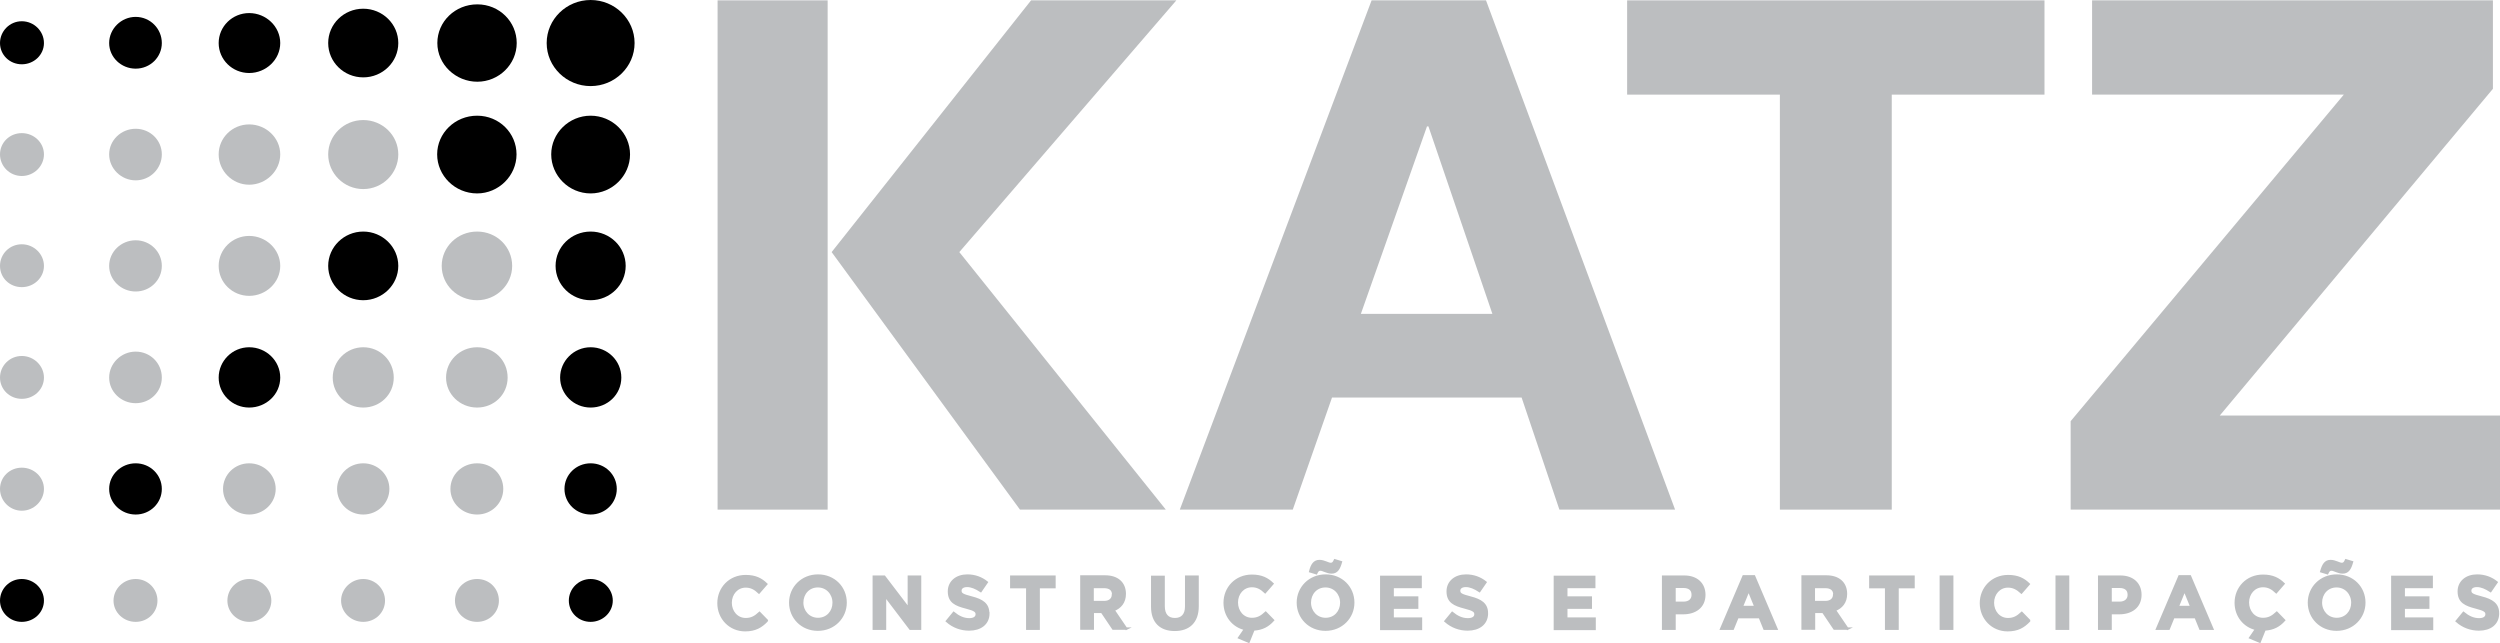
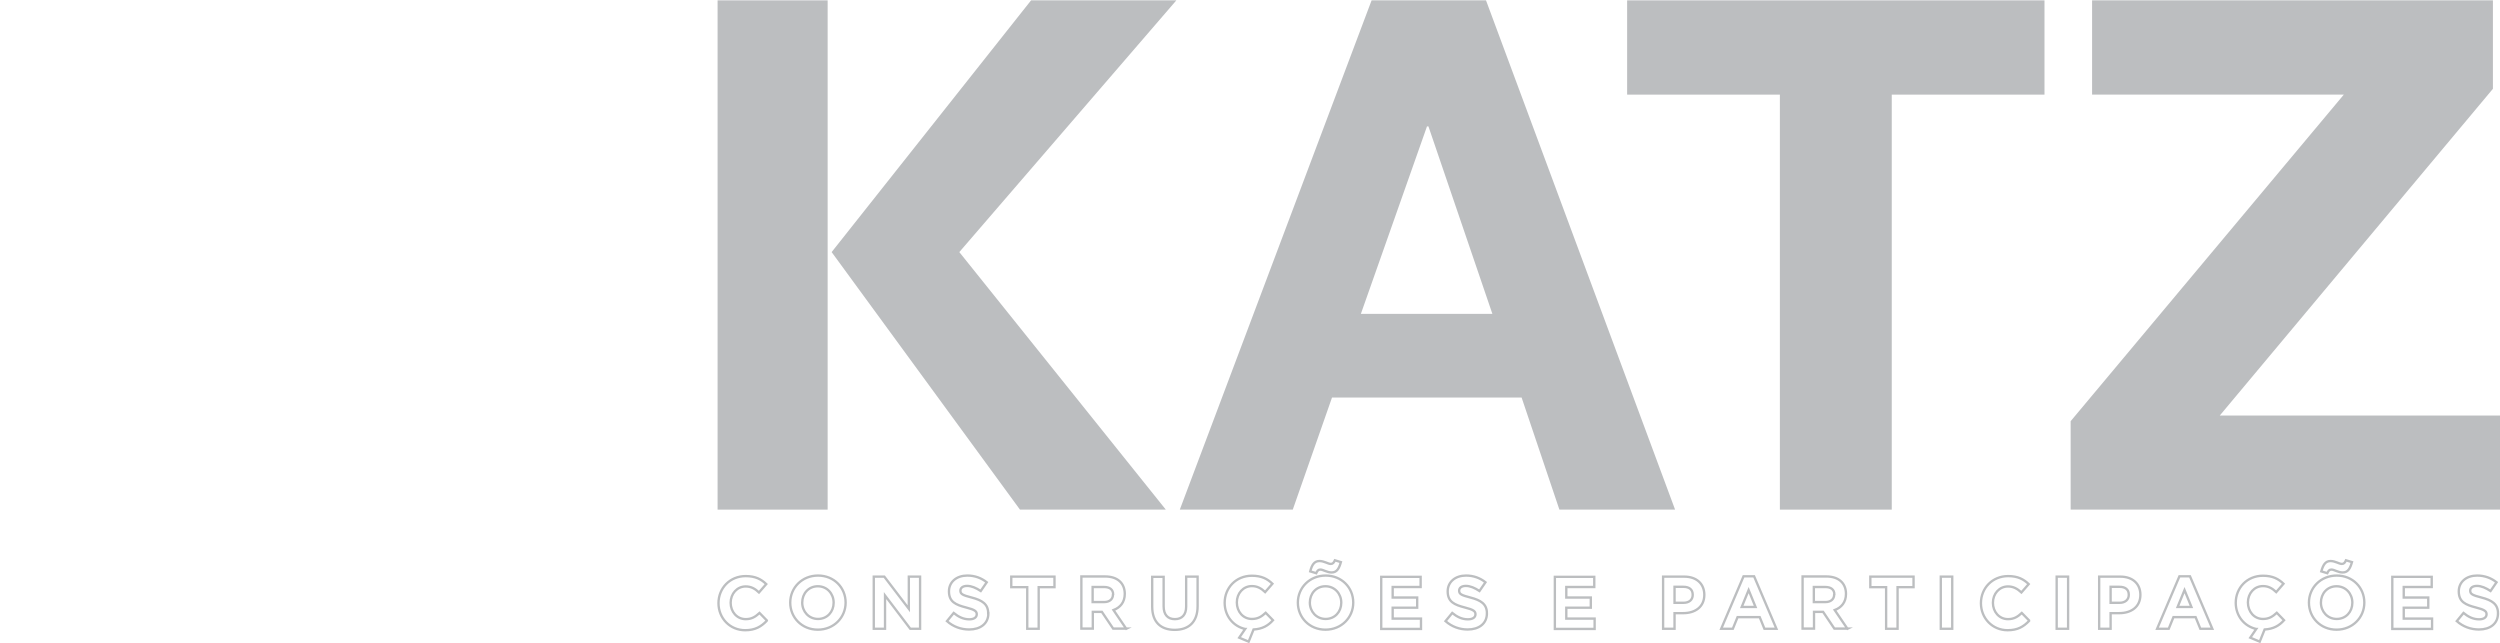
<svg xmlns="http://www.w3.org/2000/svg" id="Layer_1" data-name="Layer 1" width="137.65" height="35.41" viewBox="0 0 137.65 35.41">
  <defs>
    <style>
      .cls-1 {
        clip-path: url(#clippath);
      }

      .cls-2, .cls-3, .cls-4 {
        stroke-width: 0px;
      }

      .cls-2, .cls-5 {
        fill: none;
      }

      .cls-3 {
        fill: #bcbec0;
      }

      .cls-6 {
        clip-path: url(#clippath-1);
      }

      .cls-4 {
        fill: #000;
      }

      .cls-5 {
        stroke: #bcbec0;
        stroke-miterlimit: 6.17;
        stroke-width: .13px;
      }
    </style>
    <clipPath id="clippath">
-       <rect class="cls-2" x="0" width="137.65" height="35.41" />
-     </clipPath>
+       </clipPath>
    <clipPath id="clippath-1">
      <rect class="cls-2" x="0" width="137.65" height="35.41" />
    </clipPath>
  </defs>
  <g class="cls-1">
    <path class="cls-4" d="M32.52,34.24c-.67,0-1.2-.52-1.2-1.17s.53-1.19,1.2-1.19,1.22.54,1.22,1.19-.56,1.17-1.22,1.17" />
-     <path class="cls-4" d="M32.52,28.33c-.8,0-1.44-.63-1.44-1.41s.64-1.41,1.44-1.41,1.44.63,1.44,1.41-.64,1.41-1.44,1.41" />
    <path class="cls-4" d="M32.52,22.44c-.93,0-1.68-.74-1.68-1.65s.75-1.67,1.68-1.67,1.69.74,1.69,1.67-.76,1.65-1.69,1.65" />
    <path class="cls-4" d="M32.52,16.53c-1.07,0-1.93-.85-1.93-1.89s.86-1.89,1.93-1.89,1.93.85,1.93,1.89-.86,1.89-1.93,1.89" />
    <path class="cls-4" d="M32.52,10.65c-1.2,0-2.17-.98-2.17-2.15s.98-2.13,2.17-2.13,2.17.96,2.17,2.13-.98,2.15-2.17,2.15" />
    <path class="cls-4" d="M32.52,4.74c-1.33,0-2.42-1.06-2.42-2.37S31.19,0,32.52,0s2.42,1.06,2.42,2.37-1.09,2.37-2.42,2.37" />
    <path class="cls-4" d="M26.27,10.65c-1.22,0-2.2-.98-2.2-2.15s.98-2.13,2.2-2.13,2.17.96,2.17,2.13-.98,2.15-2.17,2.15" />
    <path class="cls-4" d="M20,16.53c-1.06,0-1.93-.85-1.93-1.89s.87-1.89,1.93-1.89,1.93.85,1.93,1.89-.87,1.89-1.93,1.89" />
    <path class="cls-4" d="M13.72,22.44c-.93,0-1.68-.74-1.68-1.65s.75-1.67,1.68-1.67,1.71.74,1.71,1.67-.78,1.65-1.71,1.65" />
    <path class="cls-4" d="M7.47,28.33c-.8,0-1.46-.63-1.46-1.41s.66-1.41,1.46-1.41,1.44.63,1.44,1.41-.64,1.41-1.44,1.41" />
    <path class="cls-4" d="M1.2,34.24c-.66,0-1.2-.52-1.2-1.17s.53-1.19,1.2-1.19,1.22.54,1.22,1.19-.55,1.17-1.22,1.17" />
    <path class="cls-4" d="M2.42,2.37c0,.65-.55,1.17-1.22,1.17S0,3.02,0,2.37s.53-1.2,1.2-1.2,1.22.54,1.22,1.2" />
    <path class="cls-4" d="M8.91,2.37c0,.78-.64,1.41-1.44,1.41s-1.46-.63-1.46-1.41.66-1.44,1.46-1.44,1.44.65,1.44,1.44" />
    <path class="cls-4" d="M15.43,2.37c0,.91-.78,1.65-1.71,1.65s-1.68-.74-1.68-1.65.75-1.65,1.68-1.65,1.71.74,1.71,1.65" />
    <path class="cls-4" d="M21.93,2.37c0,1.04-.86,1.89-1.93,1.89s-1.93-.85-1.93-1.89.86-1.89,1.93-1.89,1.93.85,1.93,1.89" />
    <path class="cls-4" d="M28.45,2.37c0,1.17-.98,2.13-2.17,2.13s-2.2-.95-2.2-2.13.98-2.13,2.2-2.13,2.17.96,2.17,2.13" />
-     <path class="cls-3" d="M26.27,34.24c-.69,0-1.22-.52-1.22-1.17s.53-1.19,1.22-1.19,1.2.54,1.2,1.19-.53,1.17-1.2,1.17" />
    <path class="cls-3" d="M26.27,28.33c-.82,0-1.47-.63-1.47-1.41s.64-1.41,1.47-1.41,1.44.63,1.44,1.41-.64,1.41-1.44,1.41" />
    <path class="cls-3" d="M26.27,22.44c-.95,0-1.71-.74-1.71-1.65s.75-1.67,1.71-1.67,1.68.74,1.68,1.67-.75,1.65-1.68,1.65" />
    <path class="cls-3" d="M26.27,16.53c-1.09,0-1.95-.85-1.95-1.89s.86-1.89,1.95-1.89,1.93.85,1.93,1.89-.87,1.89-1.93,1.89" />
    <path class="cls-3" d="M20,34.24c-.66,0-1.22-.52-1.22-1.17s.56-1.19,1.22-1.19,1.2.54,1.2,1.19-.53,1.17-1.2,1.17" />
    <path class="cls-3" d="M20,28.33c-.8,0-1.44-.63-1.44-1.41s.64-1.41,1.44-1.41,1.44.63,1.44,1.41-.64,1.41-1.44,1.41" />
-     <path class="cls-3" d="M20,22.44c-.93,0-1.68-.74-1.68-1.65s.75-1.67,1.68-1.67,1.68.74,1.68,1.67-.75,1.65-1.68,1.65" />
    <path class="cls-3" d="M13.72,34.24c-.66,0-1.2-.52-1.2-1.17s.53-1.19,1.2-1.19,1.22.54,1.22,1.19-.56,1.17-1.22,1.17" />
    <path class="cls-3" d="M13.72,28.33c-.8,0-1.44-.63-1.44-1.41s.64-1.41,1.44-1.41,1.46.63,1.46,1.41-.66,1.41-1.46,1.41" />
    <path class="cls-3" d="M7.47,34.24c-.67,0-1.22-.52-1.22-1.17s.55-1.19,1.22-1.19,1.2.54,1.2,1.19-.53,1.17-1.2,1.17" />
    <path class="cls-3" d="M2.42,8.5c0,.65-.55,1.19-1.22,1.19S0,9.15,0,8.5s.53-1.17,1.2-1.17,1.22.52,1.22,1.17" />
    <path class="cls-3" d="M2.42,14.64c0,.65-.55,1.17-1.22,1.17S0,15.3,0,14.64s.53-1.19,1.2-1.19,1.22.54,1.22,1.19" />
    <path class="cls-3" d="M2.42,20.79c0,.65-.55,1.17-1.22,1.17S0,21.44,0,20.79s.53-1.19,1.2-1.19,1.22.54,1.22,1.19" />
    <path class="cls-3" d="M2.42,26.92c0,.65-.55,1.2-1.22,1.2S0,27.57,0,26.92s.53-1.17,1.2-1.17,1.22.52,1.22,1.17" />
    <path class="cls-3" d="M8.91,8.5c0,.78-.64,1.43-1.44,1.43s-1.46-.65-1.46-1.43.66-1.41,1.46-1.41,1.44.63,1.44,1.41" />
    <path class="cls-3" d="M8.91,14.64c0,.78-.64,1.41-1.44,1.41s-1.46-.63-1.46-1.41.66-1.41,1.46-1.41,1.44.63,1.44,1.41" />
    <path class="cls-3" d="M8.91,20.79c0,.78-.64,1.41-1.44,1.41s-1.46-.63-1.46-1.41.66-1.43,1.46-1.43,1.44.63,1.44,1.43" />
    <path class="cls-3" d="M15.43,8.5c0,.91-.78,1.67-1.71,1.67s-1.68-.76-1.68-1.67.75-1.65,1.68-1.65,1.71.74,1.71,1.65" />
    <path class="cls-3" d="M15.43,14.64c0,.91-.78,1.65-1.71,1.65s-1.68-.74-1.68-1.65.75-1.65,1.68-1.65,1.71.74,1.71,1.65" />
    <path class="cls-3" d="M21.93,8.5c0,1.04-.86,1.91-1.93,1.91s-1.93-.87-1.93-1.91.86-1.89,1.93-1.89,1.93.85,1.93,1.89" />
  </g>
  <path class="cls-3" d="M78.57,6.96h.08l3.52,10.32h-7.24l3.64-10.32ZM75.52.02l-10.56,28.04h6.22l2.16-6.17h10.44l2.08,6.17h6.37L81.82.02h-6.3Z" />
  <rect class="cls-3" x="39.51" y=".02" width="6.06" height="28.04" />
  <polygon class="cls-3" points="56.77 .02 45.79 13.88 56.16 28.06 64.19 28.06 52.82 13.88 64.77 .02 56.77 .02" />
  <g class="cls-6">
-     <path class="cls-3" d="M137.54,33.77h0c0-.51-.33-.72-.91-.87-.5-.13-.62-.19-.62-.38h0c0-.15.13-.26.37-.26s.49.11.75.28l.33-.48c-.29-.23-.65-.37-1.07-.37-.59,0-1.01.35-1.01.87h0c0,.58.37.74.95.89.48.12.58.21.58.37h0c0,.18-.16.28-.41.28-.33,0-.6-.14-.86-.35l-.37.45c.35.31.78.46,1.22.46.62,0,1.05-.32,1.05-.89M133.91,34.62v-.56h-1.56v-.6h1.35v-.56h-1.35v-.58h1.54v-.56h-2.17v2.87h2.19ZM129.5,30.95l-.33-.1c-.06.13-.11.2-.23.2-.15,0-.36-.16-.62-.16-.29,0-.41.22-.51.57l.33.1c.06-.13.11-.2.23-.2.15,0,.36.16.62.16.29,0,.41-.22.51-.57M129.52,33.19c0,.49-.35.89-.86.89s-.87-.41-.87-.9h0c0-.5.35-.9.86-.9s.87.41.87.9h0ZM130.18,33.18h0c0-.83-.64-1.49-1.52-1.49s-1.53.67-1.53,1.49h0c0,.82.64,1.49,1.52,1.49s1.53-.67,1.53-1.49M124.23,34.63l-.33.48.52.22.27-.67c.49-.03.8-.21,1.07-.51l-.4-.41c-.23.21-.43.34-.76.34-.49,0-.83-.41-.83-.91s.35-.9.83-.9c.29,0,.51.12.73.33l.4-.46c-.27-.26-.59-.44-1.13-.44-.88,0-1.5.67-1.5,1.49,0,.71.46,1.29,1.12,1.44M120.66,33.42h-.76l.38-.93.38.93ZM121.81,34.62l-1.23-2.89h-.58l-1.23,2.89h.64l.26-.64h1.22l.26.64h.66ZM117.21,32.76c0,.25-.19.43-.5.43h-.5v-.88h.49c.32,0,.51.15.51.43h0ZM117.85,32.75h0c0-.6-.42-1-1.1-1h-1.17v2.87h.63v-.86h.48c.65,0,1.16-.34,1.16-1.01M113.87,31.75h-.63v2.87h.63v-2.87ZM111.72,34.16l-.4-.41c-.23.21-.43.34-.76.34-.49,0-.83-.41-.83-.9h0c0-.5.35-.9.83-.9.29,0,.51.12.74.33l.4-.46c-.27-.26-.59-.44-1.13-.44-.88,0-1.5.67-1.5,1.49h0c0,.83.63,1.49,1.47,1.49.56,0,.88-.2,1.18-.51M107.49,31.75h-.63v2.87h.63v-2.87ZM105.36,32.33v-.58h-2.38v.58h.87v2.29h.63v-2.29h.87ZM100.99,32.74c0,.24-.18.41-.48.41h-.64v-.83h.63c.31,0,.5.14.5.41h0ZM101.72,34.62l-.7-1.03c.37-.14.62-.43.62-.89h0c0-.6-.41-.96-1.08-.96h-1.31v2.87h.63v-.92h.5l.62.92h.74ZM96.66,33.42h-.76l.38-.93.38.93ZM97.81,34.62l-1.23-2.89h-.58l-1.23,2.89h.64l.26-.64h1.22l.26.64h.66ZM93.2,32.76c0,.25-.18.43-.5.43h-.5v-.88h.49c.32,0,.51.15.51.43h0ZM93.84,32.75h0c0-.6-.42-1-1.1-1h-1.17v2.87h.63v-.86h.48c.65,0,1.16-.34,1.16-1.01M87.8,34.62v-.56h-1.56v-.6h1.35v-.56h-1.35v-.58h1.54v-.56h-2.17v2.87h2.19ZM81.87,33.77h0c0-.51-.33-.72-.91-.87-.5-.13-.62-.19-.62-.38h0c0-.15.13-.26.37-.26s.49.11.75.28l.33-.48c-.29-.23-.65-.37-1.07-.37-.59,0-1.01.35-1.01.87h0c0,.58.37.74.95.89.48.12.58.21.58.37h0c0,.18-.16.28-.42.28-.33,0-.6-.14-.86-.35l-.37.45c.35.31.78.46,1.22.46.62,0,1.06-.32,1.06-.89M78.24,34.62v-.56h-1.56v-.6h1.35v-.56h-1.35v-.58h1.54v-.56h-2.17v2.87h2.19ZM73.83,30.95l-.33-.1c-.06.13-.11.2-.23.2-.15,0-.36-.16-.62-.16-.29,0-.42.22-.51.57l.33.1c.06-.13.11-.2.23-.2.15,0,.36.16.62.16.29,0,.41-.22.51-.57M73.85,33.19c0,.49-.35.89-.86.89s-.87-.41-.87-.9h0c0-.5.35-.9.86-.9s.87.41.87.9h0ZM74.51,33.18h0c0-.83-.64-1.49-1.52-1.49s-1.53.67-1.53,1.49h0c0,.82.64,1.49,1.52,1.49s1.53-.67,1.53-1.49M68.56,34.63l-.33.48.52.22.27-.67c.49-.03.8-.21,1.07-.51l-.4-.41c-.23.21-.43.34-.76.34-.49,0-.83-.41-.83-.91s.35-.9.83-.9c.29,0,.51.12.73.33l.4-.46c-.27-.26-.59-.44-1.13-.44-.88,0-1.5.67-1.5,1.49,0,.71.46,1.29,1.12,1.44M65.94,33.37v-1.62h-.63v1.65c0,.45-.23.69-.62.69s-.62-.24-.62-.71v-1.62h-.63v1.64c0,.85.47,1.28,1.24,1.28s1.26-.43,1.26-1.3M61.28,32.74c0,.24-.18.41-.48.41h-.64v-.83h.63c.31,0,.5.14.5.41h0ZM62.01,34.62l-.7-1.03c.37-.14.62-.43.62-.89h0c0-.6-.41-.96-1.08-.96h-1.31v2.87h.63v-.92h.5l.62.92h.74ZM58.06,32.33v-.58h-2.38v.58h.88v2.29h.63v-2.29h.87ZM54.41,33.77h0c0-.51-.33-.72-.91-.87-.5-.13-.62-.19-.62-.38h0c0-.15.13-.26.37-.26s.49.11.75.28l.33-.48c-.29-.23-.65-.37-1.07-.37-.59,0-1.01.35-1.01.87h0c0,.58.37.74.95.89.48.12.58.21.58.37h0c0,.18-.16.28-.41.28-.33,0-.6-.14-.86-.35l-.37.45c.35.31.78.46,1.22.46.62,0,1.06-.32,1.06-.89M50.66,34.62v-2.87h-.62v1.77l-1.35-1.77h-.58v2.87h.62v-1.83l1.39,1.83h.54ZM45.9,33.19c0,.49-.35.89-.86.89s-.87-.41-.87-.9h0c0-.5.35-.9.86-.9s.87.41.87.9h0ZM46.56,33.18h0c0-.83-.64-1.49-1.52-1.49s-1.53.67-1.53,1.49h0c0,.82.64,1.49,1.52,1.49s1.53-.67,1.53-1.49M42.22,34.16l-.4-.41c-.23.21-.43.34-.76.34-.49,0-.83-.41-.83-.9h0c0-.5.35-.9.83-.9.29,0,.51.12.73.33l.4-.46c-.27-.26-.59-.44-1.13-.44-.88,0-1.5.67-1.5,1.49h0c0,.83.63,1.49,1.47,1.49.55,0,.88-.2,1.18-.51" />
    <path class="cls-5" d="M137.54,33.77h0c0-.51-.33-.72-.91-.87-.5-.13-.62-.19-.62-.38h0c0-.15.13-.26.37-.26s.49.11.75.28l.33-.48c-.29-.23-.65-.37-1.07-.37-.59,0-1.01.35-1.01.87h0c0,.58.37.74.95.89.48.12.58.21.58.37h0c0,.18-.16.28-.41.28-.33,0-.6-.14-.86-.35l-.37.45c.35.31.78.46,1.22.46.62,0,1.05-.32,1.05-.89ZM133.91,34.62v-.56h-1.56v-.6h1.35v-.56h-1.35v-.58h1.54v-.56h-2.17v2.87h2.19ZM129.5,30.95l-.33-.1c-.06.13-.11.2-.23.2-.15,0-.36-.16-.62-.16-.29,0-.41.22-.51.57l.33.1c.06-.13.11-.2.23-.2.15,0,.36.16.62.16.29,0,.41-.22.51-.57ZM129.52,33.19c0,.49-.35.89-.86.89s-.87-.41-.87-.9h0c0-.5.35-.9.86-.9s.87.41.87.9h0ZM130.18,33.18h0c0-.83-.64-1.49-1.52-1.49s-1.53.67-1.53,1.49h0c0,.82.64,1.49,1.52,1.49s1.53-.67,1.53-1.49ZM124.23,34.63l-.33.48.52.22.27-.67c.49-.03.8-.21,1.07-.51l-.4-.41c-.23.21-.43.34-.76.34-.49,0-.83-.41-.83-.91s.35-.9.83-.9c.29,0,.51.12.73.33l.4-.46c-.27-.26-.59-.44-1.13-.44-.88,0-1.5.67-1.5,1.49,0,.71.46,1.29,1.12,1.44ZM120.66,33.42h-.76l.38-.93.38.93ZM121.81,34.62l-1.23-2.89h-.58l-1.23,2.89h.64l.26-.64h1.22l.26.64h.66ZM117.21,32.76c0,.25-.19.43-.5.43h-.5v-.88h.49c.32,0,.51.15.51.43h0ZM117.85,32.75h0c0-.6-.42-1-1.1-1h-1.17v2.87h.63v-.86h.48c.65,0,1.16-.34,1.16-1.01ZM113.87,31.75h-.63v2.87h.63v-2.87ZM111.72,34.16l-.4-.41c-.23.21-.43.34-.76.34-.49,0-.83-.41-.83-.9h0c0-.5.35-.9.83-.9.29,0,.51.12.74.33l.4-.46c-.27-.26-.59-.44-1.13-.44-.88,0-1.5.67-1.5,1.49h0c0,.83.63,1.49,1.47,1.49.56,0,.88-.2,1.18-.51ZM107.49,31.75h-.63v2.87h.63v-2.87ZM105.36,32.33v-.58h-2.38v.58h.87v2.29h.63v-2.29h.87ZM100.99,32.74c0,.24-.18.41-.48.41h-.64v-.83h.63c.31,0,.5.14.5.41h0ZM101.72,34.62l-.7-1.03c.37-.14.62-.43.62-.89h0c0-.6-.41-.96-1.08-.96h-1.31v2.87h.63v-.92h.5l.62.92h.74ZM96.66,33.42h-.76l.38-.93.38.93ZM97.81,34.62l-1.23-2.89h-.58l-1.23,2.89h.64l.26-.64h1.22l.26.64h.66ZM93.2,32.76c0,.25-.18.43-.5.43h-.5v-.88h.49c.32,0,.51.15.51.43h0ZM93.84,32.75h0c0-.6-.42-1-1.1-1h-1.17v2.87h.63v-.86h.48c.65,0,1.16-.34,1.16-1.01ZM87.8,34.62v-.56h-1.56v-.6h1.35v-.56h-1.35v-.58h1.54v-.56h-2.17v2.87h2.19ZM81.87,33.77h0c0-.51-.33-.72-.91-.87-.5-.13-.62-.19-.62-.38h0c0-.15.13-.26.37-.26s.49.11.75.28l.33-.48c-.29-.23-.65-.37-1.07-.37-.59,0-1.01.35-1.01.87h0c0,.58.37.74.95.89.48.12.58.21.58.37h0c0,.18-.16.28-.42.28-.33,0-.6-.14-.86-.35l-.37.45c.35.31.78.46,1.22.46.62,0,1.06-.32,1.06-.89ZM78.24,34.62v-.56h-1.56v-.6h1.35v-.56h-1.35v-.58h1.54v-.56h-2.17v2.87h2.19ZM73.83,30.95l-.33-.1c-.06.13-.11.2-.23.2-.15,0-.36-.16-.62-.16-.29,0-.42.22-.51.57l.33.1c.06-.13.11-.2.23-.2.15,0,.36.16.62.16.29,0,.41-.22.51-.57ZM73.85,33.19c0,.49-.35.89-.86.89s-.87-.41-.87-.9h0c0-.5.35-.9.86-.9s.87.41.87.9h0ZM74.51,33.18h0c0-.83-.64-1.49-1.52-1.49s-1.53.67-1.53,1.49h0c0,.82.64,1.49,1.52,1.49s1.53-.67,1.53-1.49ZM68.56,34.63l-.33.48.52.22.27-.67c.49-.03.8-.21,1.07-.51l-.4-.41c-.23.21-.43.34-.76.34-.49,0-.83-.41-.83-.91s.35-.9.83-.9c.29,0,.51.12.73.33l.4-.46c-.27-.26-.59-.44-1.13-.44-.88,0-1.5.67-1.5,1.49,0,.71.46,1.29,1.12,1.44ZM65.94,33.37v-1.62h-.63v1.65c0,.45-.23.69-.62.69s-.62-.24-.62-.71v-1.62h-.63v1.64c0,.85.47,1.28,1.24,1.28s1.26-.43,1.26-1.3ZM61.28,32.74c0,.24-.18.41-.48.41h-.64v-.83h.63c.31,0,.5.14.5.41h0ZM62.01,34.62l-.7-1.03c.37-.14.62-.43.62-.89h0c0-.6-.41-.96-1.08-.96h-1.31v2.87h.63v-.92h.5l.62.92h.74ZM58.06,32.33v-.58h-2.38v.58h.88v2.29h.63v-2.29h.87ZM54.41,33.77h0c0-.51-.33-.72-.91-.87-.5-.13-.62-.19-.62-.38h0c0-.15.13-.26.37-.26s.49.11.75.28l.33-.48c-.29-.23-.65-.37-1.07-.37-.59,0-1.01.35-1.01.87h0c0,.58.37.74.95.89.48.12.58.21.58.37h0c0,.18-.16.28-.41.28-.33,0-.6-.14-.86-.35l-.37.45c.35.31.78.46,1.22.46.62,0,1.06-.32,1.06-.89ZM50.66,34.62v-2.87h-.62v1.77l-1.35-1.77h-.58v2.87h.62v-1.83l1.39,1.83h.54ZM45.9,33.19c0,.49-.35.89-.86.89s-.87-.41-.87-.9h0c0-.5.35-.9.86-.9s.87.41.87.9h0ZM46.56,33.18h0c0-.83-.64-1.49-1.52-1.49s-1.53.67-1.53,1.49h0c0,.82.64,1.49,1.52,1.49s1.53-.67,1.53-1.49ZM42.22,34.16l-.4-.41c-.23.21-.43.34-.76.34-.49,0-.83-.41-.83-.9h0c0-.5.35-.9.83-.9.29,0,.51.12.73.33l.4-.46c-.27-.26-.59-.44-1.13-.44-.88,0-1.5.67-1.5,1.49h0c0,.83.63,1.49,1.47,1.49.55,0,.88-.2,1.18-.51Z" />
  </g>
  <polygon class="cls-3" points="89.59 .02 89.59 5.21 98 5.21 98 28.06 104.16 28.06 104.16 5.21 112.57 5.21 112.57 .02 89.59 .02" />
  <polygon class="cls-3" points="115.19 .02 115.19 5.21 129.05 5.21 114.01 23.19 114.01 28.06 137.65 28.06 137.65 22.88 122.22 22.88 137.26 4.89 137.26 .02 115.19 .02" />
</svg>